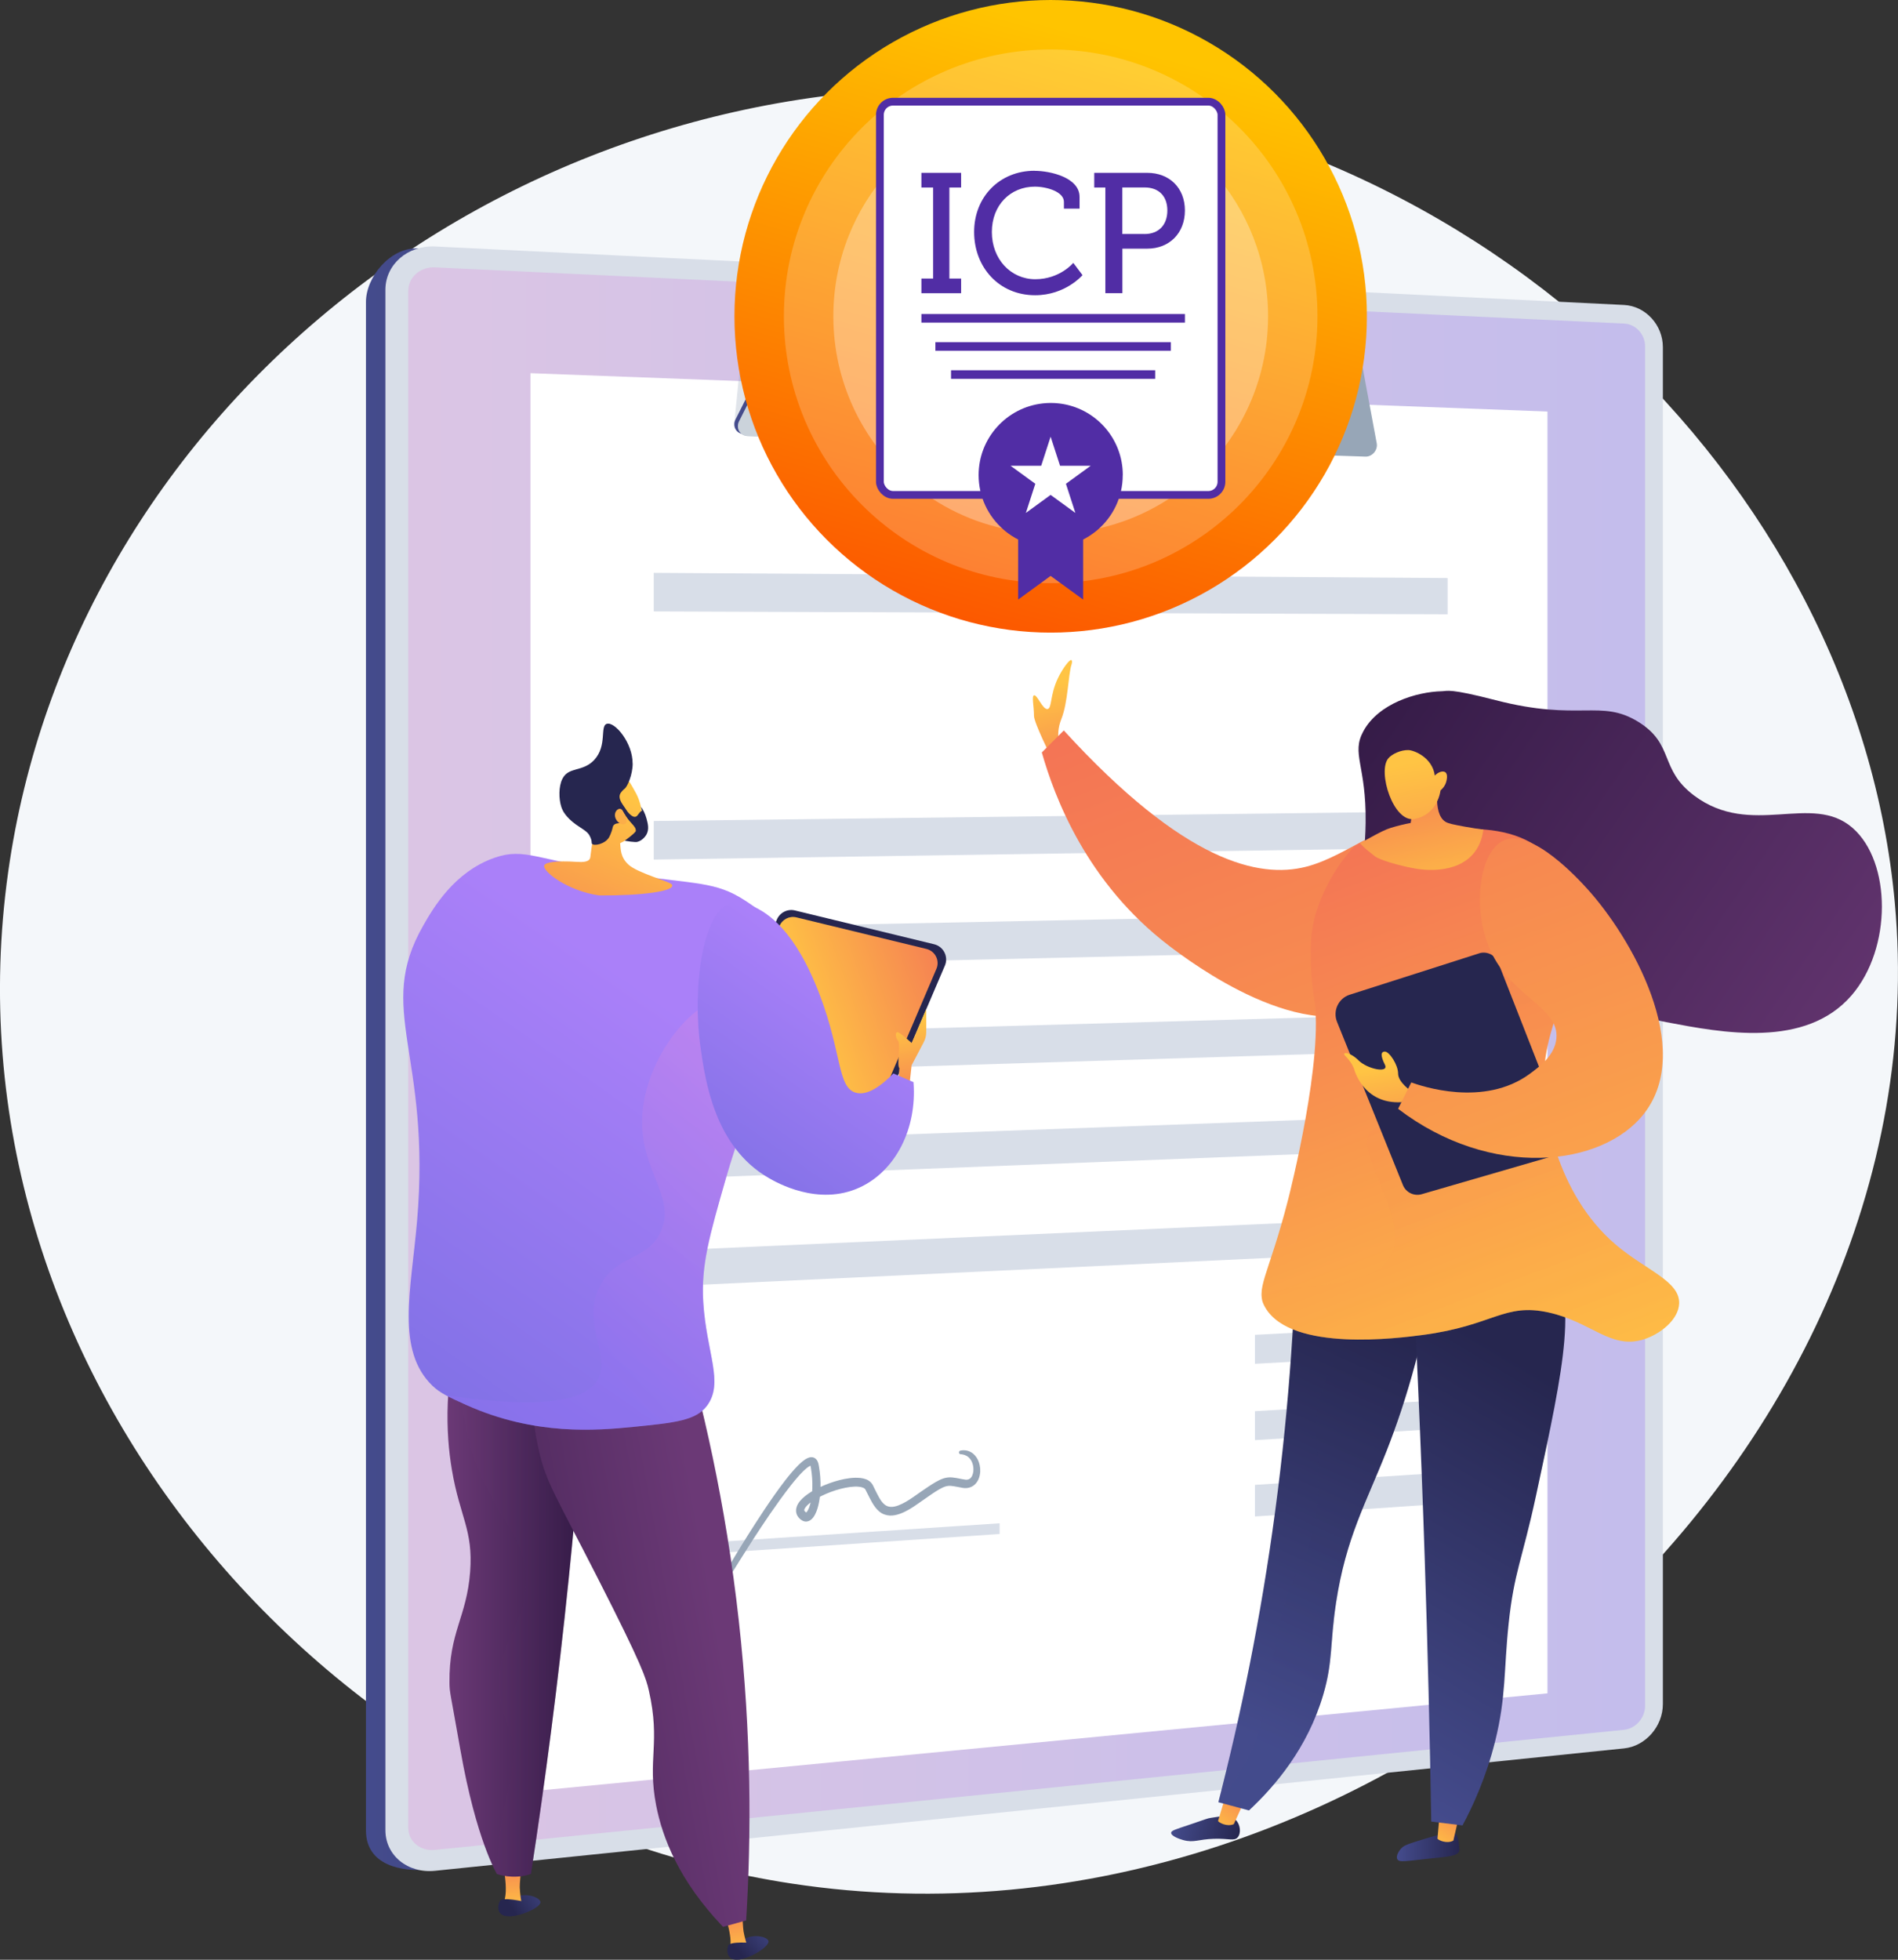
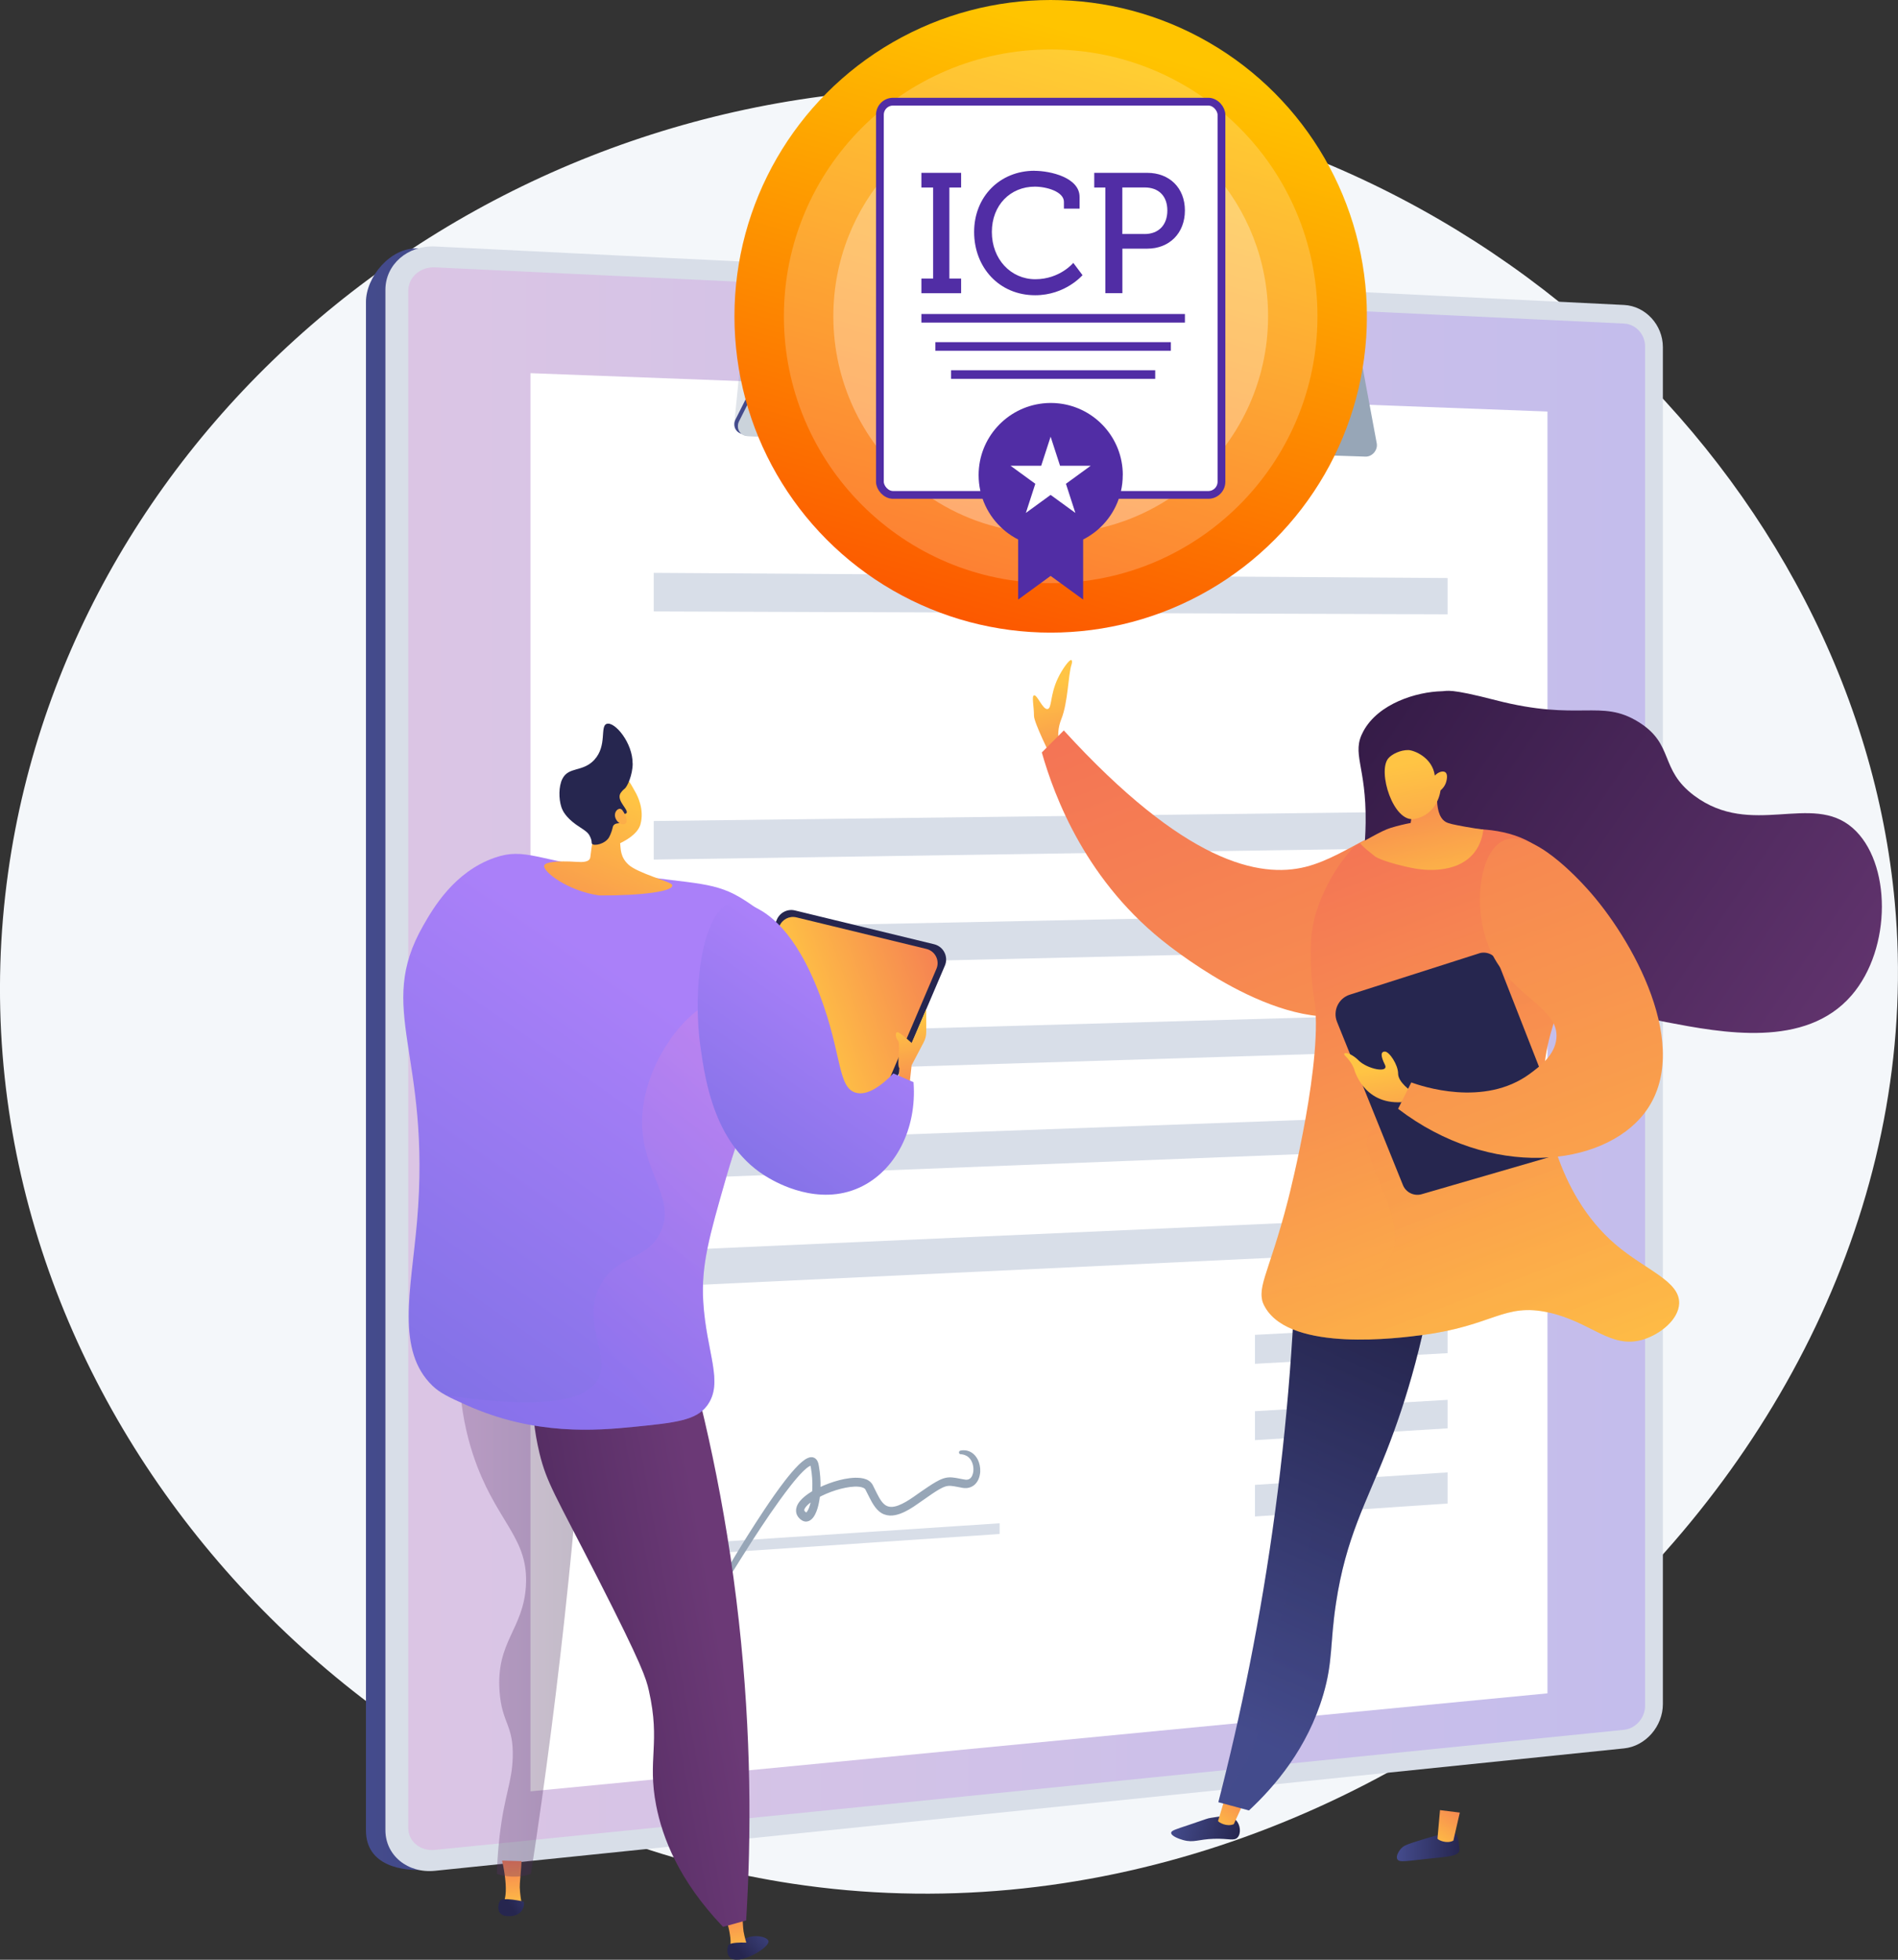
<svg xmlns="http://www.w3.org/2000/svg" xmlns:xlink="http://www.w3.org/1999/xlink" viewBox="0 0 329.75 340.39">
  <rect x="0" y="0" width="329.75" height="340.39" fill="#333333" stroke="none" />
  <defs>
    <linearGradient id="d" x1="63.58" y1="183.97" x2="285.52" y2="183.97" gradientTransform="matrix(1, 0, 0, 1, 0, 0)" gradientUnits="userSpaceOnUse">
      <stop offset="0" stop-color="#444b8c" />
      <stop offset="1" stop-color="#26264f" />
    </linearGradient>
    <linearGradient id="e" x1="70.93" y1="183.88" x2="285.82" y2="183.88" gradientTransform="matrix(1, 0, 0, 1, 0, 0)" gradientUnits="userSpaceOnUse">
      <stop offset="0" stop-color="#e38ddd" />
      <stop offset="1" stop-color="#9571f6" />
    </linearGradient>
    <linearGradient id="f" x1="127.56" y1="48.03" x2="238.58" y2="48.03" xlink:href="#d" />
    <linearGradient id="g" x1="1745.44" y1="118.89" x2="1739.83" y2="141.18" gradientTransform="translate(1928.19) rotate(-180) scale(1 -1)" gradientUnits="userSpaceOnUse">
      <stop offset="0" stop-color="#ffc444" />
      <stop offset="1" stop-color="#f36f56" />
    </linearGradient>
    <linearGradient id="h" x1="1650.8" y1="304.33" x2="1725.82" y2="107.27" xlink:href="#g" />
    <linearGradient id="i" x1="-3212.31" y1="390.58" x2="-3201.48" y2="390.58" gradientTransform="translate(3465.11 23.33) rotate(1.66)" xlink:href="#d" />
    <linearGradient id="j" x1="-2923.86" y1="626.41" x2="-2919.11" y2="616.58" gradientTransform="translate(3227.69 57.5) rotate(7.04)" xlink:href="#g" />
    <linearGradient id="k" x1="-2662.81" y1="921.16" x2="-2651.31" y2="921.16" gradientTransform="translate(3015.78 133.79) rotate(15.37)" xlink:href="#d" />
    <linearGradient id="l" x1="-2838.29" y1="780.07" x2="-2833.44" y2="770.04" gradientTransform="translate(3147.43 114.9) rotate(11.41)" xlink:href="#g" />
    <linearGradient id="m" x1="1720.31" y1="297.34" x2="1689.64" y2="228.19" gradientTransform="translate(1928.19) rotate(-180) scale(1 -1)" xlink:href="#d" />
    <linearGradient id="n" x1="1720.31" y1="297.34" x2="1689.64" y2="228.19" gradientTransform="translate(1928.19) rotate(-180) scale(1 -1)" xlink:href="#d" />
    <linearGradient id="o" x1="1362.61" y1="610.85" x2="1331.94" y2="541.7" gradientTransform="translate(1653.74 -137.05) rotate(-172.96) scale(1 -1)" xlink:href="#d" />
    <linearGradient id="p" x1="-5258.73" y1="117.28" x2="-5150.68" y2="190.68" gradientTransform="translate(5490.12)" gradientUnits="userSpaceOnUse">
      <stop offset="0" stop-color="#311944" />
      <stop offset="1" stop-color="#6b3976" />
    </linearGradient>
    <linearGradient id="q" x1="1658.94" y1="252.13" x2="1701.22" y2="141.08" xlink:href="#g" />
    <linearGradient id="r" x1="1659.52" y1="250.47" x2="1695.79" y2="155.2" xlink:href="#g" />
    <linearGradient id="s" x1="3485.1" y1="-539.85" x2="3486.2" y2="-569.26" gradientTransform="translate(3775.4 67.24) rotate(169.72) scale(1 -1)" xlink:href="#g" />
    <linearGradient id="t" x1="3484.75" y1="-565.82" x2="3484.28" y2="-527.73" gradientTransform="translate(3775.4 67.24) rotate(169.72) scale(1 -1)" xlink:href="#g" />
    <linearGradient id="u" x1="1688.94" y1="185.65" x2="1685.52" y2="206.15" gradientTransform="translate(1928.19) rotate(-180) scale(1 -1)" gradientUnits="userSpaceOnUse">
      <stop offset="0" stop-color="#ffc444" />
      <stop offset=".23" stop-color="#fcb048" />
      <stop offset="1" stop-color="#f36f56" />
    </linearGradient>
    <linearGradient id="v" x1="1629.15" y1="272.37" x2="1694.13" y2="101.69" xlink:href="#g" />
    <linearGradient id="w" x1="4229.53" y1="1004.54" x2="4235.49" y2="1009.84" gradientTransform="translate(4424.27 -74.93) rotate(-171.95) scale(1 -1)" xlink:href="#d" />
    <linearGradient id="x" x1="3793.49" y1="580.18" x2="3793.49" y2="569.8" gradientTransform="translate(3849.32 -436.37) rotate(177.15) scale(1 -1)" xlink:href="#g" />
    <linearGradient id="y" x1="4230.13" y1="1003.87" x2="4236.09" y2="1009.17" gradientTransform="translate(4424.27 -74.93) rotate(-171.95) scale(1 -1)" xlink:href="#d" />
    <linearGradient id="z" x1="4402.48" y1="334.2" x2="4408.45" y2="339.5" gradientTransform="translate(4537.26) rotate(-180) scale(1 -1)" xlink:href="#d" />
    <linearGradient id="aa" x1="3906.98" y1="-167.65" x2="3906.98" y2="-178.03" gradientTransform="translate(3995 -248.13) rotate(168.9) scale(1 -1)" xlink:href="#g" />
    <linearGradient id="ab" x1="4403.08" y1="333.53" x2="4409.04" y2="338.83" gradientTransform="translate(4537.26) rotate(-180) scale(1 -1)" xlink:href="#d" />
    <linearGradient id="ac" x1="1825.81" y1="276.83" x2="1850.43" y2="276.83" gradientTransform="translate(1928.19) rotate(-180) scale(1 -1)" xlink:href="#p" />
    <linearGradient id="ad" x1="1825.81" y1="276.83" x2="1848.43" y2="276.83" gradientTransform="translate(1928.19) rotate(-180) scale(1 -1)" xlink:href="#p" />
    <linearGradient id="ae" x1="1871.36" y1="293.69" x2="1803.61" y2="281.46" gradientTransform="translate(1928.19) rotate(-180) scale(1 -1)" gradientUnits="userSpaceOnUse">
      <stop offset="0" stop-color="#311944" />
      <stop offset=".74" stop-color="#5c3169" />
      <stop offset="1" stop-color="#6b3976" />
    </linearGradient>
    <linearGradient id="af" x1="1787.69" y1="179.83" x2="1756.72" y2="168.84" gradientTransform="translate(1928.19) rotate(-180) scale(1 -1)" gradientUnits="userSpaceOnUse">
      <stop offset="0" stop-color="#ffc444" />
      <stop offset=".64" stop-color="#f78e50" />
      <stop offset="1" stop-color="#f36f56" />
    </linearGradient>
    <linearGradient id="ag" x1="1770.58" y1="177.54" x2="1766.94" y2="194.17" xlink:href="#g" />
    <linearGradient id="ah" x1="1892.75" y1="292.36" x2="1811.11" y2="175.15" gradientTransform="translate(1928.19) rotate(-180) scale(1 -1)" gradientUnits="userSpaceOnUse">
      <stop offset="0" stop-color="#6165d7" />
      <stop offset="1" stop-color="#aa80f9" />
    </linearGradient>
    <linearGradient id="ai" x1="5048.07" y1="-692.83" x2="5074.35" y2="-659.76" gradientTransform="translate(5167.77 -491.83) rotate(165.07) scale(1 -1)" xlink:href="#g" />
    <linearGradient id="aj" x1="5044.8" y1="-700.19" x2="5074.14" y2="-663.27" gradientTransform="translate(5167.77 -491.83) rotate(165.07) scale(1 -1)" xlink:href="#g" />
    <linearGradient id="ak" x1="1787.95" y1="192.39" x2="1830.08" y2="232.63" gradientTransform="translate(1928.19) rotate(-180) scale(1 -1)" xlink:href="#e" />
    <linearGradient id="al" x1="1822.9" y1="229.7" x2="1781.19" y2="169.82" xlink:href="#ah" />
    <clipPath id="an">
      <rect x="127.6" width="109.87" height="109.87" style="fill:none;" />
    </clipPath>
    <clipPath id="ao">
      <rect x="127.6" width="109.87" height="109.87" style="fill:none;" />
    </clipPath>
    <clipPath id="ap">
      <circle cx="182.54" cy="54.94" r="54.94" style="fill:none;" />
    </clipPath>
    <linearGradient id="aq" x1="-1000.12" y1="-355.97" x2="-999.69" y2="-355.97" gradientTransform="translate(-332619.47 118529.96) rotate(-180) scale(332.83 -332.83)" gradientUnits="userSpaceOnUse">
      <stop offset="0" stop-color="#ffc400" />
      <stop offset=".13" stop-color="#ffc400" />
      <stop offset="1" stop-color="#fb4300" />
    </linearGradient>
    <clipPath id="ar">
      <rect x="127.6" width="109.87" height="109.87" style="fill:none;" />
    </clipPath>
    <clipPath id="as">
      <rect x="136.19" y="8.58" width="92.7" height="92.7" style="fill:none;" />
    </clipPath>
    <clipPath id="at">
      <rect x="144.77" y="17.17" width="75.54" height="75.54" style="fill:none;" />
    </clipPath>
  </defs>
  <g style="isolation:isolate;">
    <g id="b">
      <g id="c">
        <g>
          <g>
            <path d="M170,15.36C85.59,12.93,12.47,72.84,1.42,151.47c-12.08,85.96,54.4,163.31,136.2,175.7,101.74,15.41,200.43-73.73,191.57-170.44C322.52,83.87,255.81,17.84,170,15.36Z" style="fill:#f4f7fa;" />
            <g>
              <path d="M278.77,55.08l-206.17-11.93c-4.75-.23-9.02,4.95-9.02,9.3V317.94c0,6.03,6.16,7.25,10.91,6.76l204.28-20.86c3.73-.38,6.74-3.8,6.74-7.63V62.35c0-3.83-3.01-7.09-6.74-7.27Z" style="fill:url(#d);" />
              <path d="M282.16,52.97l-206.58-10.16c-4.75-.23-8.62,3.13-8.62,7.52V317.89c0,4.38,3.87,7.54,8.62,7.05l206.58-21.26c3.73-.38,6.74-3.83,6.74-7.69V60.3c0-3.86-3.01-7.14-6.74-7.33Z" style="fill:#d8dee8;" />
              <path d="M75.58,321.31c-2.56,.26-4.65-1.45-4.65-3.82V50.51c0-2.36,2.09-4.19,4.65-4.07l206.58,9.76c2.02,.1,3.65,1.87,3.65,3.96v236.13c0,2.09-1.64,3.96-3.65,4.16l-206.58,20.86Z" style="fill:url(#e); mix-blend-mode:multiply; opacity:.3;" />
              <polygon points="268.85 294.12 92.16 311.14 92.16 64.82 268.85 71.48 268.85 294.12" style="fill:#fff;" />
              <path d="M198.18,72.68l-70.61,.88,1.58-15.92c.12-2.07,1.62-3.77,3.58-4.07l11.96-1.84c1.41-.22,2.62-1.15,3.24-2.48l1.3-2.82,31.28,1.93,17.67,24.32Z" style="fill:#97a6b7; mix-blend-mode:multiply; opacity:.3;" />
              <path d="M235.89,62.35c-.33-1.8-1.78-3.07-3.6-3.15l-11.28-.51c-5.12-.23-8.88-4.39-8.69-9.66l.44-12.21c.08-2.26-1.53-4.07-3.75-4.2l-3.71-.22c-2.83-.17-4.71-2.66-4.31-5.54,.69-5.04-2.76-9.38-7.76-9.72-5.04-.34-9.74,3.51-10.49,8.61-.11,.76-.37,1.51-.78,2.18-1.16,1.87-3.21,2.9-5.2,2.78l-3.82-.23c-2.32-.14-4.52,1.49-5.11,3.78l-3.18,12.4c-1.38,5.36-6.56,9.23-12.07,8.99l-12.38-.55c-2.03-.09-4.02,1.09-4.95,2.94l-7.46,14.8c-.61,1.21,.14,2.52,1.47,2.57l107.34,3.57c1.17,.04,2.17-1.13,1.96-2.3l-2.66-14.3Zm-44.18-34.64c-1.48-.09-2.5-1.38-2.29-2.87s1.59-2.63,3.07-2.53c1.48,.1,2.5,1.38,2.28,2.87-.21,1.49-1.58,2.62-3.06,2.53Z" style="fill:url(#f);" />
              <path d="M236.52,62.68c-.33-1.8-1.78-3.07-3.6-3.15l-11.28-.51c-5.12-.23-8.88-4.39-8.69-9.66l.44-12.21c.08-2.26-1.53-4.07-3.75-4.2l-3.71-.22c-2.83-.17-4.71-2.66-4.31-5.54,.69-5.04-2.76-9.38-7.76-9.72-5.04-.34-9.74,3.51-10.49,8.61-.11,.76-.37,1.51-.78,2.18-1.16,1.87-3.21,2.9-5.2,2.78l-3.82-.23c-2.32-.14-4.52,1.49-5.11,3.78l-3.18,12.4c-1.38,5.36-6.56,9.24-12.07,8.99l-12.38-.55c-2.03-.09-4.02,1.09-4.95,2.94l-7.46,14.8c-.61,1.21,.14,2.52,1.47,2.57l107.34,3.57c1.17,.04,2.17-1.13,1.96-2.3l-2.66-14.3Zm-44.18-34.64c-1.48-.09-2.5-1.38-2.29-2.87,.22-1.49,1.59-2.63,3.07-2.53,1.48,.1,2.5,1.38,2.28,2.87-.21,1.49-1.58,2.62-3.06,2.53Z" style="fill:#97a6b7;" />
              <path d="M218.15,69.48c-9.57-5.91-16.92-1.72-22.89-8.39-6.39-7.14-2.08-16.53-8.69-20.97-4.23-2.84-8.01-.33-12.93-1.1-1.8-.28-3.73-1-5.72-2.39l-2.65,10.34c-1.38,5.36-6.56,9.23-12.07,8.99l-12.38-.55c-2.03-.09-4.02,1.09-4.95,2.94l-7.46,14.8c-.61,1.21,.14,2.52,1.47,2.57l97.55,3.24c-2.46-3.9-5.51-7.14-9.28-9.47Z" style="fill:#fff; mix-blend-mode:soft-light; opacity:.5;" />
              <g>
                <polygon points="251.5 106.7 113.58 106.2 113.58 99.5 251.5 100.4 251.5 106.7" style="fill:#d8dee8;" />
                <polygon points="251.5 147.23 113.58 149.3 113.58 142.6 251.5 140.92 251.5 147.23" style="fill:#d8dee8;" />
                <polygon points="251.5 164.79 113.58 167.98 113.58 161.28 251.5 158.48 251.5 164.79" style="fill:#d8dee8;" />
                <polygon points="251.5 182.35 113.58 186.66 113.58 179.95 251.5 176.05 251.5 182.35" style="fill:#d8dee8;" />
                <polygon points="251.5 199.46 113.58 204.86 113.58 198.63 251.5 193.61 251.5 199.46" style="fill:#d8dee8;" />
                <polygon points="251.5 217.02 113.58 223.54 113.58 217.31 251.5 211.17 251.5 217.02" style="fill:#d8dee8;" />
                <polygon points="173.67 266.44 113.58 270.47 113.58 268.55 173.67 264.58 173.67 266.44" style="fill:#d8dee8;" />
                <polygon points="251.5 235.03 218.03 236.88 218.03 231.85 251.5 230.08 251.5 235.03" style="fill:#d8dee8;" />
                <polygon points="251.5 248.09 218.03 250.14 218.03 245.11 251.5 243.14 251.5 248.09" style="fill:#d8dee8;" />
                <polygon points="251.5 261.15 218.03 263.4 218.03 257.91 251.5 255.74 251.5 261.15" style="fill:#d8dee8;" />
                <path d="M125.86,273.36s.66-1.14,1.85-3.11c.59-.98,1.32-2.17,2.17-3.52,.85-1.35,1.82-2.87,2.91-4.5,1.09-1.63,2.29-3.38,3.67-5.16,.7-.89,1.43-1.78,2.29-2.64,.22-.21,.45-.42,.7-.62,.25-.2,.52-.4,.88-.56,.18-.08,.39-.15,.66-.15,.14,0,.28,.02,.43,.09,.14,.06,.28,.16,.38,.27,.4,.46,.41,.95,.47,1.19,.22,1.24,.32,2.52,.28,3.83-.02,.66-.07,1.32-.18,1.99-.11,.67-.25,1.35-.52,2.04-.14,.35-.3,.7-.57,1.06-.14,.18-.31,.36-.56,.51-.24,.15-.58,.24-.87,.19-.29-.04-.54-.19-.7-.31l-.05-.04-.06-.05s-.08-.07-.12-.11c-.07-.07-.15-.15-.22-.24-.14-.18-.27-.41-.34-.68-.07-.27-.07-.58-.02-.85,.11-.55,.37-.92,.61-1.23,.25-.31,.52-.56,.79-.79,.54-.45,1.1-.81,1.67-1.13,1.14-.63,2.31-1.11,3.5-1.49,1.19-.37,2.4-.64,3.66-.68,.63,0,1.28,.02,1.95,.29,.33,.14,.69,.36,.96,.74,.03,.05,.07,.1,.1,.15,.03,.05,.06,.11,.07,.13l.1,.2,.2,.41c.27,.54,.52,1.06,.79,1.53,.27,.47,.56,.88,.89,1.16,.33,.29,.69,.42,1.11,.45,.42,.02,.87-.08,1.33-.25,.91-.34,1.8-.9,2.65-1.49,.87-.61,1.71-1.21,2.55-1.76,.42-.28,.84-.55,1.27-.8,.43-.25,.88-.48,1.39-.65,.5-.16,1.05-.21,1.51-.16,.46,.04,.87,.12,1.26,.2l.57,.11c.18,.03,.39,.07,.49,.08,.27,.02,.5-.03,.68-.14,.18-.11,.33-.29,.44-.51,.11-.22,.18-.49,.22-.76,.06-.54-.01-1.06-.17-1.48-.15-.43-.38-.74-.62-.97-.24-.23-.5-.35-.72-.43-.22-.08-.41-.11-.53-.12-.13-.01-.19-.02-.19-.02-.15,0-.27-.15-.26-.32,.01-.15,.11-.27,.24-.3,0,0,.08-.02,.23-.04,.15-.02,.39-.04,.69,0,.3,.04,.68,.15,1.07,.4,.39,.25,.77,.67,1.05,1.23,.27,.57,.45,1.27,.41,2.09-.03,.41-.11,.85-.3,1.29-.19,.44-.51,.89-.96,1.17-.45,.29-.96,.4-1.44,.37-.27-.01-.43-.05-.63-.09l-.58-.11c-.39-.07-.77-.15-1.14-.18-.36-.03-.68,0-1.03,.11-.7,.23-1.5,.75-2.31,1.29-.81,.55-1.65,1.14-2.52,1.75-.89,.63-1.85,1.25-2.97,1.67-.56,.2-1.18,.36-1.84,.33-.33-.02-.67-.09-.99-.21-.32-.12-.61-.31-.87-.53-.52-.44-.88-.99-1.2-1.52-.31-.54-.57-1.09-.84-1.61l-.2-.39-.1-.2s-.03-.05-.03-.06c0-.01-.02-.03-.02-.04-.07-.1-.21-.21-.4-.28-.38-.16-.91-.2-1.43-.19-1.06,.04-2.19,.29-3.29,.63-1.1,.35-2.2,.81-3.22,1.38-.51,.28-1,.6-1.43,.96-.21,.18-.41,.37-.56,.56-.15,.19-.25,.38-.27,.48,0,.05,0,.08,0,.11,0,.03,.03,.08,.07,.14,.02,.03,.05,.06,.08,.09l.05,.04,.02,.02,.04,.03c.07,.06,.09,.06,.09,.06,0,0-.04,.01-.02,0,.02,0,.07-.06,.13-.13,.12-.15,.24-.38,.34-.63,.2-.51,.34-1.09,.43-1.67,.09-.59,.15-1.18,.17-1.78,.04-1.19-.05-2.38-.24-3.5l-.04-.22v-.06l-.02-.03s0-.04-.01-.06c-.02-.07-.05-.11-.03-.09,.01,.02,.08,.05,.08,.04,0,0-.07,0-.14,.04-.16,.07-.36,.2-.56,.36-.2,.16-.39,.33-.59,.52-.77,.76-1.49,1.62-2.16,2.47-1.35,1.72-2.56,3.43-3.66,5.02-2.19,3.2-3.93,5.96-5.14,7.89-1.22,1.93-1.89,3.05-1.89,3.05-.17,.28-.51,.37-.76,.21-.25-.16-.31-.52-.15-.8h0Z" style="fill:#97a6b7;" />
              </g>
            </g>
            <g>
              <path d="M184.38,130.27s-1.19-2.37,0-5.34c1.19-2.96,1.19-7.71,1.78-9.49,.14-.43,.11-.69-.02-.79-.28-.21-1.56,1.5-2.35,3.16-1.4,2.95-1.01,5.19-1.78,5.34-.86,.16-1.81-2.55-2.37-2.37-.43,.14,0,1.89,0,3.56,0,1.19,2.96,7.11,2.96,7.11l1.78-1.19Z" style="fill:url(#g);" />
              <path d="M249.01,155.91c.14-2.9,.45-9.25-3.06-11.46-4.64-2.92-11.46,4.19-19.1,6.11-8.04,2.02-21-.67-42.03-23.69-1.27,1.27-2.55,2.55-3.82,3.82,2.17,7.64,7.74,22.66,22.16,33.62,3.37,2.56,23.81,18.1,36.68,9.93,6.31-4,8.88-12.5,9.17-18.34Z" style="fill:url(#h);" />
              <path d="M252.76,318.38c.59,.48,.7,1.68,.77,2.47,.03,.35,.05,.53,0,.65-.29,.9-2.04,1-4.79,1.28-4.34,.44-5.64,.79-5.98,.14-.32-.61,.45-1.6,.54-1.71,.47-.59,1.04-.8,2.15-1.17,2.05-.67,3.43-1.04,3.85-1.16,2.62-.7,3.06-.82,3.44-.51Z" style="fill:url(#i);" />
              <path d="M250.18,314.41l-.44,4.95c.12,.24,1.6,.96,2.76,.34l1.12-4.87-3.45-.43Z" style="fill:url(#j);" />
              <path d="M214.78,316.19c.71,.78,.87,2.23,.25,2.94-.61,.7-1.52,.17-4.1,.25-2.77,.08-3.49,.74-5.38,.22-.76-.21-2.1-.72-2.08-1.26,.02-.38,.7-.58,2.99-1.34,3.24-1.09,3.23-1.15,3.92-1.26,1.73-.29,3.47-.57,4.4,.46Z" style="fill:url(#k);" />
              <path d="M213.01,311.67l-1.39,4.62c.11,.25,1.52,1.07,2.73,.55l2.06-4.49-3.4-.69Z" style="fill:url(#l);" />
              <path d="M225.35,210.44c-.2,15.53-1.26,33-3.8,51.98-2.51,18.75-6.04,35.7-9.88,50.6,1.77,.48,3.55,.95,5.32,1.43,4.5-4.19,10.17-10.8,12.91-20.13,1.7-5.79,1.13-8.77,2.21-15.89,1.72-11.34,5.19-17.28,8.79-26.43,3.23-8.22,7.04-20.28,9.09-36.4-8.21-1.72-16.42-3.45-24.63-5.17Z" style="fill:url(#m);" />
              <path d="M225.35,210.44c4.84,3.69,10.86,9.51,10.67,16.53-.14,5.2-3.57,6.16-6.11,13.75-3.12,9.31,.68,11.9-1.53,23.69-1.64,8.78-3.66,6.88-6.11,17.57-2.18,9.52-1.21,13.79-4.58,21.4-1.94,4.38-4.32,7.61-6.01,9.64,1.77,.48,3.55,.95,5.32,1.43,4.5-4.19,10.17-10.8,12.91-20.13,1.7-5.79,1.13-8.77,2.21-15.89,1.72-11.34,5.19-17.28,8.79-26.43,3.23-8.22,7.05-20.28,9.09-36.4-8.21-1.72-16.42-3.45-24.63-5.17Z" style="fill:url(#n); mix-blend-mode:multiply; opacity:.3;" />
-               <path d="M244.88,210.51c1.08,19.76,1.98,39.88,2.65,60.36,.51,15.37,.88,30.54,1.13,45.52,1.81,.22,3.62,.45,5.43,.67,1.75-3.26,4.07-8.24,5.67-14.62,1.93-7.75,1.49-12.36,2.34-20.39,.95-9.01,2.33-10.98,4.78-22.35,4.97-23.07,7.46-34.61,1.91-41.79-1.8-2.33-7.44-8.17-23.91-7.4Z" style="fill:url(#o);" />
              <path d="M237.33,156.32c-2.03-1.32-.18-5.15-.07-13.39,.13-10.09-2.55-11.97-.39-15.93,2.63-4.84,9.26-6.84,13.65-6.94,.97-.02,1.19-.55,9.31,1.55,14.61,3.78,18.27-.27,24.82,3.78,6.32,3.92,3.55,8.2,9.69,12.8,9.95,7.44,20.42-.6,27.53,5.62,6.73,5.89,6.88,20.89-.19,29.08-8.02,9.28-22.49,6.49-32.18,4.65-2.04-.39-12.34-2.55-23.07-10.47-5.93-4.38-10.01-9.06-12.6-12.51-.61-.68-1.56-1.51-2.81-1.65-1.5-.16-2.71,.76-3.3,1.16-3.06,2.12-8.38,3.52-10.37,2.23Z" style="fill:url(#p);" />
              <path d="M244.71,145.42s16.98-4.95,24.45,3.51c1.16,1.32,2.34,3.26,3.25,7.54,3.17,15.03-5.27,20.38-4.12,34.02,.13,1.56,1.61,16.56,12.5,25.77,5.18,4.38,11.08,6.27,10.93,10.15-.1,2.8-3.29,5.35-6.25,6.25-5.65,1.72-8.95-3.04-16.4-4.69-7.79-1.72-9.59,2.28-21.87,3.9-4.09,.54-22.73,3-27.33-4.69-1.96-3.27,.46-5.33,3.9-18.74,.35-1.36,6.32-24.93,4.51-35.21-.16-.89-.68-4.5-.53-9.29,.04-1.19,.19-2.51,.53-4.09,0,0,1.44-6.69,6.65-12.44,.75-.82,1.64-1.68,9.77-2.01Z" style="fill:url(#q);" />
              <g style="mix-blend-mode:multiply; opacity:.3;">
                <path d="M269.16,148.93c1.71-.02,3.05,6.59,3.25,7.54,3.17,15.03-5.27,20.38-4.12,34.02,.13,1.56,1.61,16.56,12.5,25.77,5.18,4.38,11.08,6.27,10.93,10.15-.1,2.8-3.29,5.35-6.25,6.25-5.65,1.72-8.95-3.04-16.4-4.69-7.79-1.72-9.59,2.28-21.87,3.9-4.09,.54-22.73,3-27.33-4.69-.48-.79-.65-1.14-.61-1.48,.51-3.74,17.78-.34,22.1-7.15,4.23-6.65-6.72-18.59-3.06-22.16,2.87-2.79,10.17,3.89,16.05,.76,3.68-1.96,4.29-6.44,6.11-16.05,3.2-16.88,6.09-32.16,8.69-32.19Z" style="fill:url(#r);" />
              </g>
              <g>
                <path d="M250.16,134.41c-.23,1.07-1.4,6.84,.96,8.32,.51,.32,1.49,.51,3.46,.87,1.29,.24,2.37,.39,3.13,.48-.11,.97-.44,2.54-1.55,3.97-3.13,4.01-9.4,2.97-10.29,2.81-3.15-.57-6.26-1.55-7.01-2.14-1.14-.91-2.04-1.59-2.57-2.28,1.22-.59,3.68-2.14,5.34-2.65,1.24-.38,2.4-.65,3.45-.85,.17-1.11,.35-2.23,.52-3.34,1.52-1.73,3.04-3.46,4.56-5.19Z" style="fill:url(#s);" />
                <path d="M250.27,137.28s-.43,4.22-4.53,4.97c-3.68,.67-6.44-8.22-4.56-10.51,.63-.77,2.18-1.5,3.52-1.46,.94,.03,4.14,1.24,4.58,4.43,.64-.67,1.43-.86,1.82-.58,.5,.36,.23,1.39,.17,1.62-.21,.81-.74,1.31-.99,1.53Z" style="fill:url(#t);" />
              </g>
              <path d="M243.74,205.84l-11.45-28.35c-.77-1.92,.24-4.09,2.21-4.72l22.66-7.24c1.31-.3,2.64,.41,3.13,1.66l11.71,29.89c.58,1.49-.24,3.16-1.77,3.6l-23.22,6.74c-1.33,.39-2.75-.29-3.27-1.58Z" style="fill:#26264f;" />
              <path d="M245.19,189.53s-2.29-1.53-2.29-3.06-1.53-3.82-2.29-3.82-.76,.76,0,2.29c.76,1.53-3.06,.76-4.58-.76-1.53-1.53-3.06-1.53-2.29-.76,1.21,1.21,1.53,2.29,1.53,2.29,0,0,1.53,6.11,8.21,5.73l1.72-1.91Z" style="fill:url(#u);" />
              <path d="M261.24,145.97c4.89-2.18,13.07,6.81,14.52,8.41,7.7,8.47,18.63,27.66,9.93,38.97-7.26,9.43-26.74,11.51-42.79-.76,.76-1.53,1.53-3.06,2.29-4.58,1.67,.6,12.63,4.4,20.63-1.53,1.7-1.26,4.31-3.19,4.58-6.11,.51-5.45-7.76-7.12-11.46-15.28-3.27-7.22-1.92-17.22,2.29-19.1Z" style="fill:url(#v);" />
            </g>
            <g>
-               <path d="M93.88,330.33c-.17-.93-3.19-1.78-4.68-.53-.74,.62-1.25,1.88-.82,2.45,.16,.21-.48,.57,.13,.58,2.03,.02,5.54-1.57,5.38-2.5Z" style="fill:url(#w);" />
              <path d="M90.58,330.34l-3.13,.16c1.08-1.97-.22-7.33-.22-7.33l3.38,.1s-.08,1.56-.29,3.87c-.07,.79,.06,1.98,.26,3.21Z" style="fill:url(#x);" />
              <path d="M90.99,330.29s-3.74-.86-4.14-.12c-.4,.74-.72,2.73,1.65,2.66,2.37-.06,2.7-1.91,2.49-2.54Z" style="fill:url(#y);" />
              <path d="M133.5,337.11c-.3-.9-3.4-1.32-4.71,.13-.65,.72-.98,2.04-.47,2.54,.18,.18-.4,.63,.21,.55,2.02-.26,5.27-2.33,4.97-3.23Z" style="fill:url(#z);" />
              <path d="M129.83,337.98l-3.08,.6c.79-2.11-1.27-7.23-1.27-7.23l3.36-.39s.14,1.55,.27,3.87c.04,.79,.34,1.96,.72,3.14Z" style="fill:url(#aa);" />
-               <path d="M130.63,337.47s-3.82-.33-4.12,.46c-.3,.79-.33,2.8,2.01,2.4,2.34-.4,2.4-2.27,2.11-2.86Z" style="fill:url(#ab);" />
-               <path d="M102.38,229.73c-.84,14.32-2.01,29.21-3.59,44.63-1.83,17.85-4.05,34.92-6.55,51.13-3.07,1.05-5.91,0-5.91,0,0,0-3.59-5.89-6.34-21.53-1.76-10.04-1.88-9.91-1.9-11.66-.1-8.83,3-11.39,3.59-19.29,.55-7.3-1.78-9.49-3.17-17.72-1.07-6.32-1.47-15.54,1.9-27.58,7.32,.67,14.64,1.35,21.96,2.02Z" style="fill:url(#ac);" />
+               <path d="M130.63,337.47s-3.82-.33-4.12,.46c-.3,.79-.33,2.8,2.01,2.4,2.34-.4,2.4-2.27,2.11-2.86" style="fill:url(#ab);" />
              <path d="M102.38,229.73c-.84,14.32-2.01,29.21-3.59,44.63-1.83,17.85-4.05,34.92-6.55,51.13-3.07,1.05-5.91,0-5.91,0,.04-1.5,.14-3.76,.46-6.49,.83-7.25,2.16-9.31,2.29-13.75,.17-5.69-1.88-5.86-2.29-11.46-.63-8.68,4.13-10.74,4.58-18.34,.48-8.03-4.55-10.67-8.41-20.63-2.27-5.88-4.29-14.7-2.55-27.09,7.32,.67,14.64,1.35,21.96,2.02Z" style="fill:url(#ad); mix-blend-mode:multiply; opacity:.3;" />
              <path d="M117.8,229.28c4.21,14.17,8.29,31.78,10.56,52.25,2.21,19.86,2.17,37.51,1.27,52.03-1.34,.37-2.68,.75-4.01,1.12-7.78-8.14-10.55-15.62-11.62-21.08-1.57-8.08,.8-10.82-1.27-19.96-.47-2.1-1.14-4.36-8.87-19.51-7.38-14.46-8.89-16.56-10.14-21.75-1.78-7.41-1.31-13.99-.63-18.39,8.24-1.57,16.47-3.14,24.71-4.71Z" style="fill:url(#ae);" />
              <g>
                <path d="M150.96,198.64l13.2-30.92c.66-1.54-.23-3.31-1.86-3.71l-24.18-5.87c-1.31-.32-2.65,.37-3.16,1.61l-12.14,29.71c-.6,1.48,.19,3.16,1.72,3.63l23.12,7.07c1.33,.41,2.75-.25,3.29-1.53Z" style="fill:#26264f;" />
                <path d="M150.36,197.16l12.33-28.88c.62-1.44-.21-3.09-1.74-3.46l-22.58-5.48c-1.22-.3-2.47,.34-2.95,1.51l-11.34,27.76c-.56,1.38,.18,2.95,1.61,3.39l21.59,6.61c1.24,.38,2.57-.24,3.08-1.43Z" style="fill:url(#af);" />
              </g>
              <path d="M157.98,188.67l.4-3.64,2.1-4c.29-.54,.44-1.15,.44-1.77v-3.97l-2.53,5.86s-1.66-1.5-2.3-1.82c-.63-.32-.55,.95-.08,1.43,.48,.48-.24,4.36,.24,4.75l-.16,2.38,1.9,.79Z" style="fill:url(#ag);" />
              <path d="M137.86,165.46c-1.97-4.82-6.2-7.59-8.39-9.03-5.19-3.4-8.51-2.78-20.43-4.59-15.89-2.42-17.79-4.71-23.13-2.85-7.01,2.44-10.68,8.8-12.35,11.72-8.46,14.71,1.43,22.18-1.11,51.48-1.04,11.96-3.7,22.36,2.69,28.51,1.35,1.29,2.85,1.97,5.86,3.33,11.94,5.37,22.64,4.45,29.14,3.8,7.16-.71,10.77-1.11,12.67-3.64,3.03-4.04-.09-9.17-.63-18.06-.39-6.38,1.06-11.43,3.96-21.54,6.74-23.5,15.5-29.89,11.72-39.12Z" style="fill:url(#ah);" />
              <g>
                <g>
                  <path d="M111.27,143.17c.72-2.58-.54-4.96-.82-5.48-1.17-2.15-1.47-2.45-2.02-2.82l-.77-.48s-.04-.02-.09-.03c-.5-.18-2.19-.23-2.53-.15-1.1,.23-2.26,4.7-1.93,11-.05,.24-.09,.48-.13,.73-.17,1-.31,1.97-.42,2.93-.1,.91-1.4,.89-2.31,.83-3.72-.24-5.54,.08-5.7,.63-.3,1.04,4.12,4.44,9.57,5.2,7.32,.05,13.27-.72,12.63-1.88-.28-.51-5.95-1.99-7.55-3.46-1.46-1.34-1.34-2.73-1.46-3.73,.44-.23,3.01-1.4,3.54-3.3Z" style="fill:url(#ai);" />
                  <path d="M109.92,132.61c0,1.95-.93,4.04-1.4,4.38-.06,.04-.4,.31-.71,.77-.04,.06-.08,.14-.11,.23-.43,1.23,1.53,2.68,1.15,3.23-.27,.4-1.61-.13-1.76,.21-.15,.32,.96,1,.79,1.39-.13,.29-.81,.03-1.24,.48-.21,.22-.15,.4-.38,1.09-.13,.39-.31,.81-.45,1.05-.68,1.15-2.59,1.57-2.96,1.11-.1-.13-.01-.24-.12-.67,0,0-.1-.4-.37-.86-.4-.66-1.35-1.13-2.31-1.82-1.78-1.29-2.27-2.38-2.42-2.75-.05-.13-.08-.23-.11-.3-.46-1.44-.47-3.56,.18-4.86,1.08-2.18,3.53-1.14,5.54-3.3,2.31-2.49,.93-5.9,2.19-6.27,1.38-.41,4.5,3.29,4.48,6.91Z" style="fill:#26264f;" />
                  <path d="M108.16,140.76c-.48-.66-1.32-.04-1.33,.81,0,.85,.82,1.74,1.62,1.57,.8-.17,.35-1.49-.3-2.38Z" style="fill:url(#aj);" />
                </g>
-                 <path d="M107.77,139.34l1.11,1.45s1.2,1.77,1.9,.8c.57-.79,.72-.78,.75-.74,0,0,0,.02,.01,.02,.01,0-.08-.39-.17-.74,.3,.42,.7,1.11,.95,2.04,.24,.9,.5,1.86-.01,2.79-.03,.05-.59,1.04-1.63,1.28,0,0-.41,.09-2.15-.21,0,0,1.9-1.38,1.93-1.7,.08-.89-1.15-1.37-2.07-3.19-.35-.7-.53-1.34-.62-1.78Z" style="fill:#26264f;" />
              </g>
              <path d="M103.96,239.43c2.11-4.19-3.05-9.76,.32-16.16,2.86-5.43,8.06-4.21,10.45-9.19,2.89-6.01-3.39-10.5-3.17-19.64,.27-10.93,9.67-21.87,15.21-20.91,3.58,.62,4.04,5.96,6.56,11.81-2.23,4.89-4.83,11.01-7.19,19.24-2.9,10.11-4.35,15.16-3.96,21.54,.54,8.88,3.66,14.02,.63,18.06-1.9,2.53-5.51,2.93-12.67,3.64-6.5,.64-17.21,1.57-29.14-3.8-1.51-.68-2.64-1.19-3.56-1.69,18.65,2.8,24.86,.42,26.53-2.9Z" style="fill:url(#ak); mix-blend-mode:multiply; opacity:.3;" />
              <path d="M158.69,187.95c-1.16-.5-2.32-1-3.48-1.5-1.96,2.01-4.47,3.96-6.57,3.33-3.14-.94-2.35-6.72-6.18-16.87-4.33-11.5-9.25-14.45-11.72-15.52-1.38-.6-2.34-.99-3.48-.71-5.28,1.29-7.03,15.05-5.54,25.34,.83,5.8,2.47,17.17,11.8,22.57,1.33,.77,8.62,4.99,15.84,1.66,6.17-2.84,9.98-10.13,9.35-18.29Z" style="fill:url(#al);" />
            </g>
          </g>
          <g id="am">
            <g style="clip-path:url(#an);">
              <g style="clip-path:url(#ao);">
                <g style="clip-path:url(#ap);">
                  <rect x="115.04" y="-12.56" width="135" height="135" transform="translate(81.32 216.47) rotate(-74.68)" style="fill:url(#aq);" />
                </g>
                <g style="clip-path:url(#ar);">
                  <g style="opacity:.2;">
                    <g style="clip-path:url(#as);">
                      <path d="M228.89,54.94c0,25.6-20.75,46.35-46.35,46.35s-46.35-20.75-46.35-46.35,20.76-46.35,46.35-46.35,46.35,20.75,46.35,46.35" style="fill:#fff;" />
                    </g>
                  </g>
                  <g style="opacity:.3;">
                    <g style="clip-path:url(#at);">
                      <path d="M220.31,54.94c0,11.49-5.12,21.77-13.21,28.7-.77,.66-1.57,1.29-2.39,1.88-5.08,3.7-11.12,6.15-17.68,6.92-1.47,.18-2.97,.27-4.49,.27s-3.01-.09-4.49-.27c-6.72-.79-12.9-3.35-18.06-7.21-.8-.6-1.58-1.23-2.33-1.89-7.9-6.92-12.88-17.08-12.88-28.41,0-19.46,14.71-35.47,33.61-37.54,1.36-.15,2.75-.23,4.15-.23,1.53,0,3.05,.09,4.53,.27,18.72,2.24,33.24,18.17,33.24,37.5" style="fill:#fff;" />
                    </g>
                  </g>
                  <path d="M155.15,17.66h54.78c1.26,0,2.28,1.02,2.28,2.28v63.74c0,1.26-1.02,2.28-2.28,2.28h-54.78c-1.26,0-2.28-1.02-2.28-2.28V19.94c0-1.26,1.02-2.28,2.28-2.28" style="fill:#fff;" />
                  <rect x="152.87" y="17.66" width="59.34" height="68.3" rx="2.28" ry="2.28" style="fill:none; stroke:#512da5; stroke-miterlimit:10; stroke-width:1.35px;" />
                  <polygon points="160.08 48.38 162.12 48.38 162.12 32.57 160.08 32.57 160.08 30.02 166.98 30.02 166.98 32.57 164.94 32.57 164.94 48.38 166.98 48.38 166.98 50.93 160.08 50.93 160.08 48.38" style="fill:#512da5;" />
                  <path d="M179.71,29.67c2.81,0,7.85,1.18,7.85,4.53v2.04h-2.72v-1.18c0-1.75-2.96-2.64-5.06-2.64-4.2,0-7.46,3.17-7.46,7.88s3.29,8.2,7.55,8.2,6.6-2.84,6.6-2.84l1.6,2.13s-2.96,3.49-8.23,3.49c-6.25,0-10.6-4.83-10.6-10.99s4.5-10.63,10.48-10.63" style="fill:#512da5;" />
                  <path d="M192.03,32.57h-1.92v-2.55h9.21c3.82,0,6.54,2.58,6.54,6.54s-2.72,6.63-6.54,6.63h-4.32v7.73h-2.96v-18.36Zm6.81,8.08c2.46,0,3.97-1.57,3.97-4.09s-1.51-4-3.94-4h-3.88v8.08h3.85Z" style="fill:#512da5;" />
                  <polygon points="188.18 104.14 182.53 100.03 176.89 104.14 176.89 91.53 188.18 91.53 188.18 104.14" style="fill:#512da5;" />
                  <path d="M195.06,82.53c0,3.81-1.7,7.22-4.38,9.51-.25,.22-.52,.43-.79,.62-1.68,1.23-3.69,2.04-5.86,2.3-.49,.06-.98,.09-1.49,.09s-1-.03-1.49-.09c-2.23-.26-4.28-1.11-5.99-2.39-.27-.2-.52-.41-.77-.63-2.62-2.29-4.27-5.66-4.27-9.42,0-6.45,4.88-11.76,11.15-12.45,.45-.05,.91-.08,1.38-.08,.51,0,1.01,.03,1.5,.09,6.21,.74,11.02,6.02,11.02,12.43" style="fill:#512da5;" />
                  <polygon points="182.53 75.85 184.17 80.9 189.49 80.9 185.19 84.03 186.83 89.09 182.53 85.96 178.23 89.09 179.87 84.03 175.57 80.9 180.89 80.9 182.53 75.85" style="fill:#fff;" />
                  <rect x="160.08" y="54.54" width="45.78" height="1.49" style="fill:#512da5;" />
                  <rect x="162.51" y="59.43" width="40.91" height="1.49" style="fill:#512da5;" />
                  <rect x="165.23" y="64.31" width="35.47" height="1.49" style="fill:#512da5;" />
                </g>
              </g>
            </g>
          </g>
        </g>
      </g>
    </g>
  </g>
</svg>